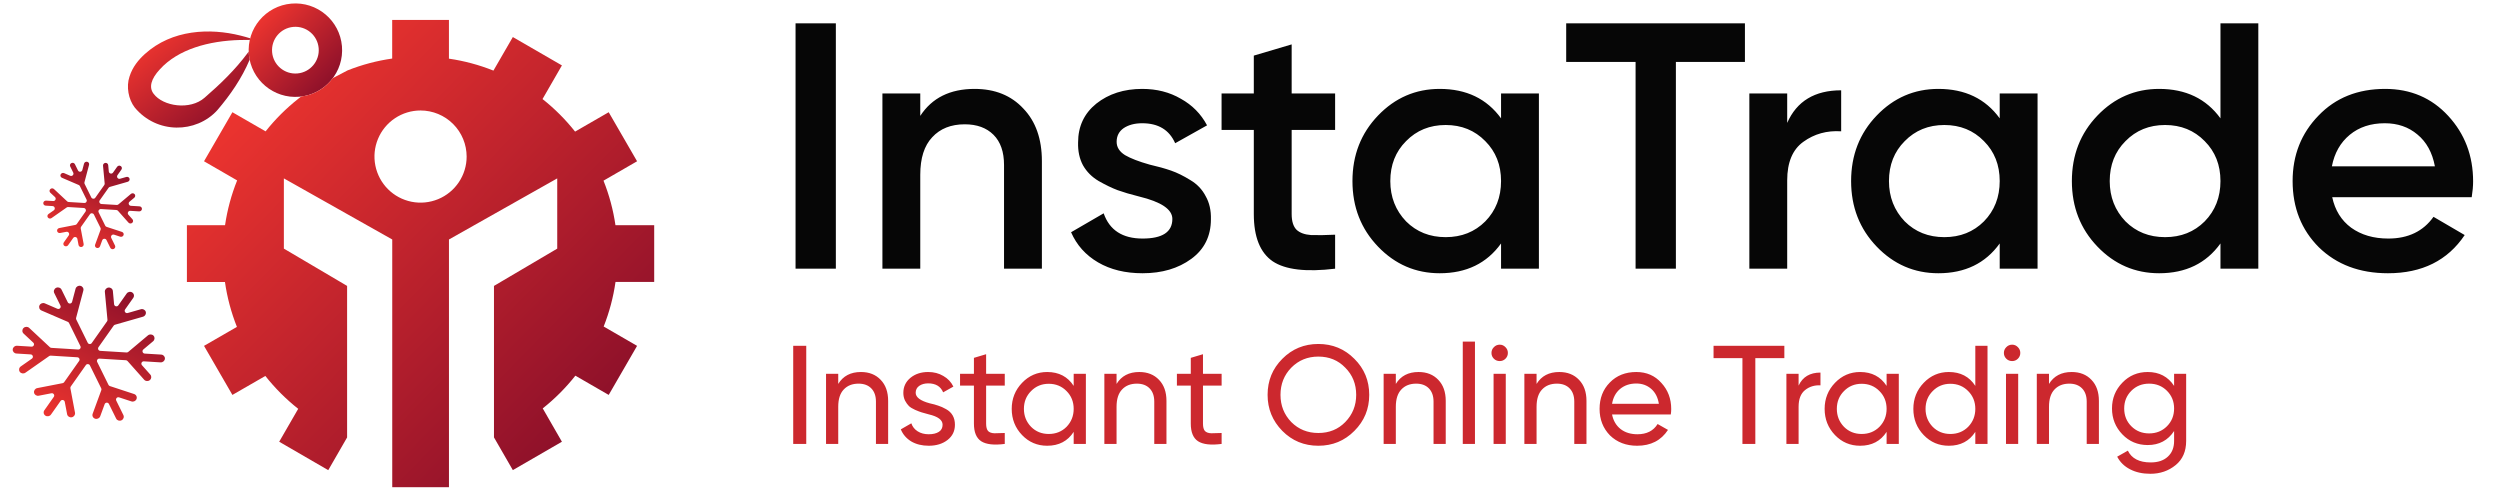
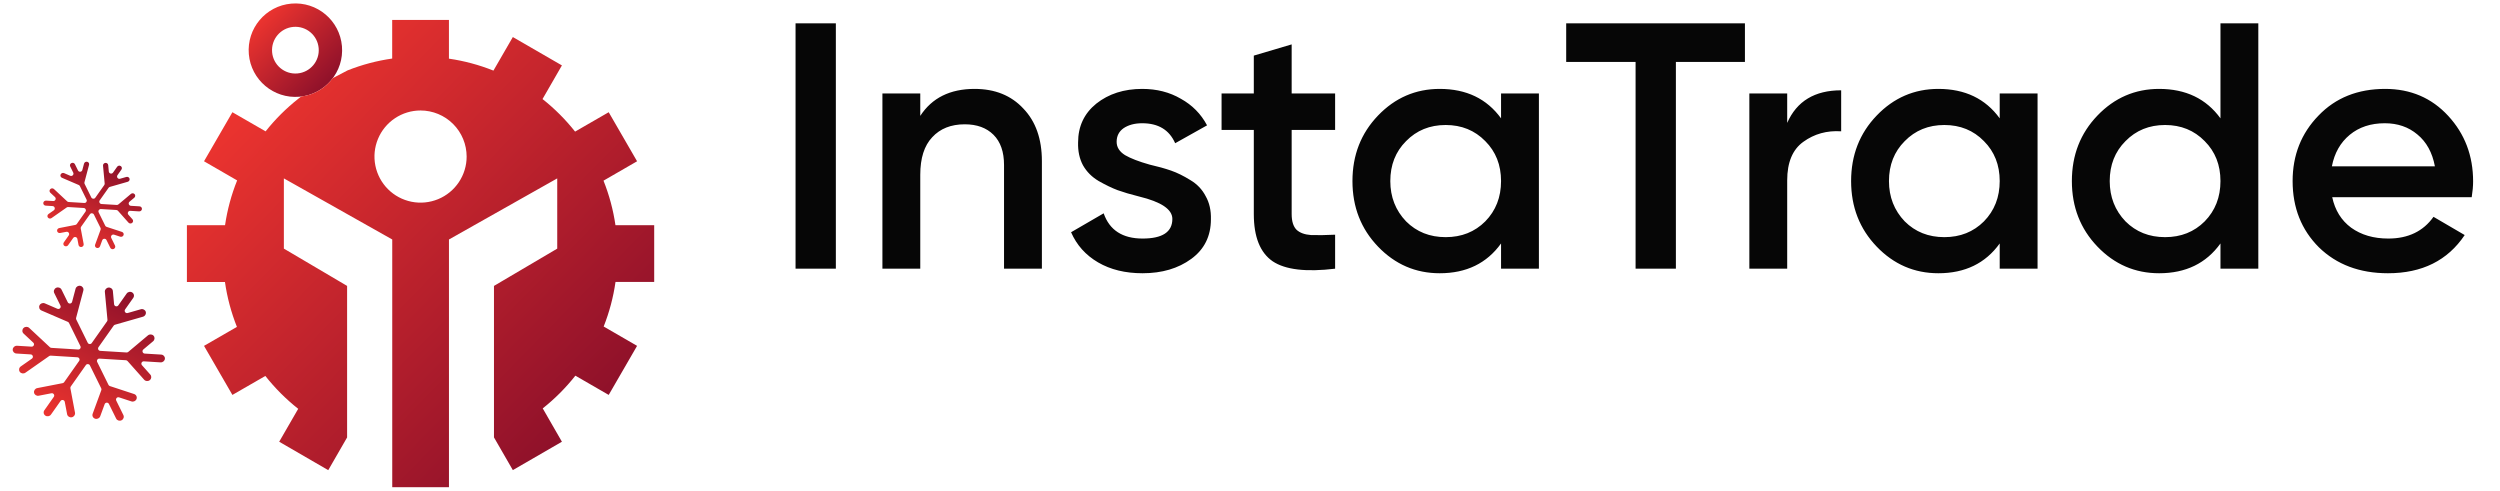
<svg xmlns="http://www.w3.org/2000/svg" width="214" height="42" viewBox="0 0 214 42" fill="none">
  <path d="M1.403 30.262C1.214 30.25 1.074 30.093 1.089 29.909C1.105 29.725 1.27 29.586 1.459 29.597L2.7 29.673C2.887 29.685 2.985 29.456 2.848 29.328L2.016 28.551C1.881 28.425 1.879 28.213 2.012 28.08C2.145 27.947 2.363 27.942 2.498 28.068L4.273 29.724C4.307 29.756 4.351 29.774 4.397 29.777L6.693 29.918C6.846 29.928 6.952 29.768 6.884 29.63L5.906 27.645C5.885 27.602 5.849 27.569 5.805 27.55L3.549 26.578C3.377 26.503 3.302 26.307 3.381 26.139C3.461 25.97 3.666 25.894 3.838 25.968L4.915 26.432C5.086 26.506 5.256 26.327 5.173 26.16L4.643 25.084C4.561 24.919 4.635 24.719 4.806 24.637C4.978 24.555 5.183 24.622 5.264 24.787L5.799 25.872C5.881 26.038 6.124 26.014 6.172 25.835L6.469 24.715C6.517 24.536 6.705 24.426 6.888 24.468C7.072 24.511 7.182 24.691 7.135 24.869L6.514 27.211C6.501 27.258 6.506 27.307 6.528 27.351L7.509 29.341C7.576 29.478 7.764 29.492 7.851 29.368L9.163 27.509C9.19 27.47 9.203 27.423 9.199 27.375L8.976 24.982C8.959 24.799 9.099 24.635 9.288 24.615C9.477 24.596 9.644 24.727 9.661 24.91L9.766 26.042C9.783 26.227 10.021 26.291 10.129 26.139L10.841 25.129C10.949 24.976 11.163 24.934 11.32 25.036C11.476 25.138 11.515 25.345 11.407 25.498L10.709 26.487C10.601 26.642 10.746 26.847 10.928 26.795L12.056 26.471C12.238 26.419 12.428 26.52 12.479 26.696C12.529 26.872 12.422 27.057 12.239 27.11L9.839 27.798C9.795 27.811 9.757 27.838 9.731 27.875L8.431 29.719C8.34 29.847 8.426 30.025 8.582 30.034L10.837 30.172C10.888 30.175 10.938 30.158 10.978 30.125L12.662 28.71C12.807 28.589 13.024 28.602 13.147 28.74C13.269 28.878 13.252 29.089 13.107 29.211L12.27 29.914C12.131 30.03 12.206 30.256 12.386 30.267L13.8 30.353C13.99 30.365 14.131 30.523 14.116 30.707C14.1 30.891 13.934 31.03 13.745 31.019L12.314 30.931C12.136 30.92 12.034 31.13 12.153 31.263L12.866 32.065C12.989 32.203 12.972 32.414 12.827 32.535C12.682 32.657 12.465 32.644 12.342 32.506L10.915 30.903C10.88 30.864 10.831 30.84 10.778 30.836L8.511 30.698C8.358 30.689 8.252 30.849 8.32 30.986L9.287 32.946C9.31 32.994 9.353 33.031 9.404 33.047L11.48 33.729C11.659 33.788 11.752 33.977 11.688 34.151C11.624 34.325 11.427 34.419 11.248 34.36L10.192 34.014C10.024 33.958 9.872 34.133 9.951 34.292L10.562 35.532C10.643 35.697 10.57 35.897 10.399 35.979C10.227 36.06 10.022 35.993 9.941 35.828L9.325 34.58C9.247 34.422 9.018 34.434 8.958 34.599L8.579 35.632C8.515 35.806 8.319 35.899 8.14 35.841C7.961 35.782 7.867 35.593 7.931 35.419L8.673 33.397C8.692 33.346 8.689 33.289 8.664 33.24L7.695 31.275C7.628 31.139 7.44 31.125 7.352 31.248L6.059 33.083C6.027 33.127 6.015 33.182 6.025 33.235L6.42 35.326C6.454 35.506 6.331 35.682 6.144 35.718C5.957 35.755 5.778 35.638 5.744 35.457L5.544 34.401C5.511 34.227 5.286 34.178 5.184 34.323L4.363 35.487C4.255 35.64 4.041 35.681 3.885 35.579C3.729 35.477 3.69 35.27 3.798 35.117L4.604 33.974C4.708 33.827 4.579 33.628 4.403 33.663L3.315 33.874C3.128 33.91 2.949 33.793 2.915 33.613C2.881 33.433 3.005 33.257 3.192 33.221L5.365 32.798C5.415 32.788 5.46 32.759 5.49 32.717L6.773 30.898C6.863 30.77 6.778 30.592 6.622 30.583L4.339 30.443C4.294 30.44 4.25 30.452 4.212 30.478L2.176 31.903C2.02 32.012 1.806 31.98 1.696 31.831C1.587 31.683 1.624 31.474 1.779 31.366L2.73 30.701C2.885 30.592 2.816 30.349 2.627 30.337L1.403 30.262Z" fill="url(#paint0_linear_902_3)" />
  <path d="M3.909 17.604C3.786 17.597 3.695 17.494 3.705 17.375C3.715 17.256 3.823 17.166 3.945 17.173L4.554 17.21C4.741 17.222 4.84 16.993 4.703 16.865L4.306 16.495C4.219 16.413 4.217 16.276 4.304 16.189C4.39 16.103 4.531 16.1 4.619 16.182L5.751 17.238C5.785 17.27 5.829 17.288 5.875 17.291L7.217 17.374C7.37 17.383 7.476 17.224 7.409 17.086L6.839 15.931C6.818 15.888 6.783 15.854 6.739 15.835L5.3 15.216C5.188 15.167 5.14 15.04 5.191 14.931C5.243 14.822 5.376 14.772 5.487 14.82L6.01 15.046C6.181 15.119 6.351 14.94 6.268 14.774L6.009 14.247C5.956 14.14 6.004 14.011 6.115 13.958C6.226 13.905 6.359 13.948 6.412 14.055L6.676 14.59C6.757 14.756 7.001 14.732 7.048 14.553L7.193 14.008C7.224 13.892 7.346 13.821 7.465 13.848C7.584 13.876 7.655 13.992 7.624 14.108L7.229 15.601C7.216 15.647 7.221 15.697 7.243 15.74L7.815 16.901C7.882 17.037 8.07 17.052 8.157 16.928L8.924 15.841C8.952 15.802 8.964 15.754 8.96 15.707L8.818 14.181C8.807 14.063 8.898 13.956 9.02 13.943C9.143 13.931 9.251 14.016 9.262 14.135L9.313 14.679C9.33 14.864 9.568 14.927 9.675 14.775L10.027 14.276C10.097 14.177 10.236 14.15 10.337 14.216C10.439 14.283 10.464 14.416 10.394 14.516L10.057 14.994C9.948 15.148 10.094 15.353 10.275 15.301L10.814 15.147C10.933 15.113 11.056 15.178 11.089 15.292C11.122 15.406 11.052 15.526 10.933 15.56L9.401 16C9.358 16.013 9.319 16.04 9.293 16.077L8.537 17.149C8.447 17.277 8.532 17.454 8.689 17.464L9.996 17.544C10.047 17.547 10.098 17.53 10.137 17.497L11.207 16.598C11.301 16.519 11.442 16.528 11.522 16.618C11.601 16.707 11.59 16.844 11.496 16.923L11.088 17.265C10.95 17.381 11.024 17.607 11.204 17.618L11.946 17.663C12.068 17.671 12.16 17.773 12.15 17.893C12.14 18.012 12.032 18.102 11.909 18.095L11.152 18.048C10.974 18.037 10.872 18.247 10.991 18.381L11.34 18.773C11.42 18.862 11.408 18.999 11.315 19.078C11.221 19.157 11.08 19.148 11 19.059L10.095 18.041C10.059 18.002 10.01 17.978 9.957 17.975L8.638 17.894C8.485 17.885 8.378 18.045 8.446 18.182L9.006 19.317C9.03 19.366 9.072 19.402 9.123 19.419L10.441 19.852C10.557 19.89 10.618 20.012 10.576 20.125C10.535 20.238 10.407 20.299 10.291 20.261L9.766 20.088C9.597 20.033 9.446 20.208 9.524 20.367L9.846 21.021C9.899 21.128 9.852 21.257 9.74 21.31C9.629 21.363 9.496 21.319 9.443 21.212L9.117 20.55C9.039 20.392 8.81 20.405 8.75 20.57L8.561 21.085C8.52 21.198 8.392 21.259 8.276 21.221C8.16 21.183 8.1 21.06 8.141 20.947L8.611 19.665C8.63 19.613 8.627 19.556 8.603 19.507L8.04 18.367C7.973 18.231 7.785 18.216 7.697 18.34L6.944 19.408C6.913 19.452 6.901 19.507 6.911 19.561L7.161 20.887C7.183 21.004 7.103 21.118 6.982 21.141C6.861 21.165 6.745 21.089 6.723 20.972L6.624 20.45C6.591 20.277 6.366 20.228 6.264 20.372L5.828 20.991C5.758 21.09 5.619 21.117 5.518 21.051C5.417 20.985 5.391 20.851 5.461 20.752L5.883 20.154C5.987 20.006 5.858 19.808 5.682 19.842L5.148 19.945C5.027 19.969 4.911 19.893 4.889 19.776C4.867 19.659 4.947 19.546 5.068 19.522L6.449 19.253C6.5 19.244 6.545 19.215 6.575 19.172L7.317 18.119C7.407 17.991 7.322 17.814 7.166 17.804L5.837 17.723C5.792 17.72 5.747 17.733 5.71 17.758L4.41 18.668C4.309 18.738 4.17 18.718 4.099 18.621C4.028 18.525 4.052 18.39 4.153 18.32L4.604 18.004C4.759 17.895 4.69 17.652 4.501 17.64L3.909 17.604Z" fill="url(#paint1_linear_902_3)" />
  <path d="M25.457 6.287C26.557 6.193 27.373 5.224 27.278 4.123C27.183 3.023 26.215 2.207 25.114 2.302C24.013 2.397 23.198 3.365 23.293 4.466L21.3 4.637C21.111 2.436 22.741 0.499 24.942 0.309C27.143 0.12 29.081 1.751 29.271 3.952C29.46 6.153 27.829 8.09 25.628 8.28C23.427 8.469 21.489 6.838 21.3 4.637L23.293 4.466C23.387 5.567 24.356 6.382 25.457 6.287Z" fill="url(#paint2_linear_902_3)" />
  <path fill-rule="evenodd" clip-rule="evenodd" d="M38.429 5.021C39.734 5.211 41.013 5.554 42.238 6.044L43.899 3.171L48.1 5.599L46.44 8.479C47.474 9.297 48.409 10.232 49.227 11.265L52.105 9.606L54.534 13.805L51.66 15.465C52.149 16.691 52.493 17.97 52.683 19.275H55.999V24.131H52.688C52.502 25.44 52.161 26.721 51.674 27.95L54.534 29.606L52.105 33.805L49.251 32.158C48.432 33.197 47.495 34.136 46.458 34.958L48.1 37.812L43.899 40.241L42.284 37.441V24.474L47.699 21.282V15.27L38.431 20.5V41.706H33.576V20.5L24.299 15.27V21.282L29.712 24.474V37.445L28.098 40.245L23.899 37.812L25.526 34.994C24.482 34.17 23.537 33.225 22.713 32.181L19.894 33.805L17.464 29.606L20.28 27.981C19.788 26.745 19.444 25.454 19.256 24.137H15.999V19.277H19.264C19.456 17.963 19.803 16.675 20.299 15.443L17.464 13.805L19.894 9.606L22.735 11.244C23.559 10.206 24.5 9.268 25.541 8.449L25.78 8.262C26.9 8.124 27.859 7.531 28.49 6.686L29.751 6.026C30.98 5.539 32.263 5.198 33.571 5.012V1.706H38.429V5.021ZM35.999 9.457C35.219 9.457 34.456 9.688 33.808 10.122C33.159 10.555 32.653 11.171 32.355 11.891C32.056 12.612 31.978 13.405 32.13 14.169C32.282 14.935 32.657 15.638 33.208 16.19C33.759 16.742 34.462 17.117 35.227 17.27C35.992 17.423 36.785 17.345 37.506 17.047C38.227 16.75 38.843 16.244 39.277 15.596C39.711 14.948 39.944 14.186 39.944 13.406C39.944 12.359 39.529 11.355 38.789 10.615C38.049 9.874 37.046 9.458 35.999 9.457Z" fill="url(#paint3_linear_902_3)" />
-   <path d="M12.399 4.624C14.736 2.509 17.979 2.393 20.584 3.046C20.863 3.115 21.141 3.193 21.415 3.279C21.403 3.324 21.392 3.37 21.382 3.417C21.101 3.413 20.82 3.414 20.543 3.423C17.881 3.497 15.251 4.205 13.68 5.939C12.922 6.755 12.729 7.485 13.15 8.027C13.952 9.108 16.276 9.456 17.514 8.363C18.839 7.216 20.125 5.981 21.192 4.545C21.225 4.5 21.255 4.454 21.287 4.409C21.289 4.485 21.293 4.561 21.3 4.637C21.314 4.799 21.338 4.957 21.37 5.112C20.7 6.696 19.715 8.135 18.592 9.443C16.786 11.419 13.43 11.489 11.534 9.204C10.991 8.501 10.797 7.413 11.082 6.565C11.344 5.723 11.869 5.107 12.399 4.624Z" fill="url(#paint4_linear_902_3)" />
-   <path d="M67.899 38V29.6H69.015V38H67.899ZM73.697 31.844C74.401 31.844 74.965 32.068 75.389 32.516C75.813 32.956 76.025 33.556 76.025 34.316V38H74.981V34.376C74.981 33.896 74.849 33.52 74.585 33.248C74.321 32.976 73.957 32.84 73.493 32.84C72.957 32.84 72.533 33.008 72.221 33.344C71.909 33.672 71.753 34.164 71.753 34.82V38H70.709V32H71.753V32.864C72.169 32.184 72.817 31.844 73.697 31.844ZM78.382 33.62C78.382 34.004 78.778 34.304 79.57 34.52C79.866 34.584 80.114 34.652 80.314 34.724C80.522 34.788 80.746 34.888 80.986 35.024C81.234 35.16 81.422 35.34 81.55 35.564C81.678 35.788 81.742 36.052 81.742 36.356C81.742 36.9 81.53 37.336 81.106 37.664C80.682 37.992 80.146 38.156 79.498 38.156C78.922 38.156 78.422 38.032 77.998 37.784C77.582 37.528 77.286 37.184 77.11 36.752L78.01 36.236C78.106 36.524 78.286 36.752 78.55 36.92C78.814 37.088 79.13 37.172 79.498 37.172C79.858 37.172 80.146 37.104 80.362 36.968C80.578 36.832 80.686 36.628 80.686 36.356C80.686 35.948 80.29 35.652 79.498 35.468C79.234 35.396 79.034 35.34 78.898 35.3C78.762 35.26 78.574 35.188 78.334 35.084C78.102 34.98 77.926 34.872 77.806 34.76C77.686 34.64 77.574 34.484 77.47 34.292C77.374 34.092 77.326 33.872 77.326 33.632C77.326 33.112 77.526 32.684 77.926 32.348C78.334 32.012 78.842 31.844 79.45 31.844C79.938 31.844 80.37 31.956 80.746 32.18C81.13 32.396 81.418 32.7 81.61 33.092L80.734 33.584C80.518 33.072 80.09 32.816 79.45 32.816C79.146 32.816 78.89 32.888 78.682 33.032C78.482 33.176 78.382 33.372 78.382 33.62ZM86.008 32V33.008H84.412V36.26C84.412 36.556 84.468 36.768 84.58 36.896C84.7 37.016 84.88 37.08 85.12 37.088C85.36 37.088 85.656 37.08 86.008 37.064V38C85.088 38.12 84.416 38.044 83.992 37.772C83.576 37.5 83.368 36.996 83.368 36.26V33.008H82.18V32H83.368V30.632L84.412 30.32V32H86.008ZM91.907 33.032V32H92.951V38H91.907V36.968C91.395 37.76 90.639 38.156 89.639 38.156C88.791 38.156 88.076 37.852 87.492 37.244C86.9 36.628 86.603 35.88 86.603 35C86.603 34.128 86.9 33.384 87.492 32.768C88.084 32.152 88.799 31.844 89.639 31.844C90.639 31.844 91.395 32.24 91.907 33.032ZM89.772 37.148C90.379 37.148 90.888 36.944 91.296 36.536C91.704 36.112 91.907 35.6 91.907 35C91.907 34.392 91.704 33.884 91.296 33.476C90.888 33.06 90.379 32.852 89.772 32.852C89.171 32.852 88.668 33.06 88.26 33.476C87.852 33.884 87.647 34.392 87.647 35C87.647 35.6 87.852 36.112 88.26 36.536C88.668 36.944 89.171 37.148 89.772 37.148ZM97.521 31.844C98.225 31.844 98.789 32.068 99.213 32.516C99.637 32.956 99.849 33.556 99.849 34.316V38H98.805V34.376C98.805 33.896 98.673 33.52 98.409 33.248C98.145 32.976 97.781 32.84 97.317 32.84C96.781 32.84 96.357 33.008 96.045 33.344C95.733 33.672 95.577 34.164 95.577 34.82V38H94.533V32H95.577V32.864C95.993 32.184 96.641 31.844 97.521 31.844ZM104.571 32V33.008H102.975V36.26C102.975 36.556 103.031 36.768 103.143 36.896C103.263 37.016 103.443 37.08 103.683 37.088C103.923 37.088 104.219 37.08 104.571 37.064V38C103.651 38.12 102.979 38.044 102.555 37.772C102.139 37.5 101.931 36.996 101.931 36.26V33.008H100.743V32H101.931V30.632L102.975 30.32V32H104.571ZM108.506 33.8C108.506 32.584 108.926 31.556 109.766 30.716C110.606 29.868 111.634 29.444 112.85 29.444C114.066 29.444 115.094 29.868 115.934 30.716C116.782 31.556 117.206 32.584 117.206 33.8C117.206 35.008 116.782 36.036 115.934 36.884C115.094 37.732 114.066 38.156 112.85 38.156C111.634 38.156 110.606 37.732 109.766 36.884C108.926 36.028 108.506 35 108.506 33.8ZM116.09 33.8C116.09 32.872 115.778 32.096 115.154 31.472C114.546 30.84 113.778 30.524 112.85 30.524C111.93 30.524 111.158 30.84 110.534 31.472C109.918 32.104 109.61 32.88 109.61 33.8C109.61 34.712 109.918 35.488 110.534 36.128C111.158 36.752 111.93 37.064 112.85 37.064C113.778 37.064 114.546 36.752 115.154 36.128C115.778 35.488 116.09 34.712 116.09 33.8ZM121.427 31.844C122.131 31.844 122.695 32.068 123.119 32.516C123.543 32.956 123.755 33.556 123.755 34.316V38H122.711V34.376C122.711 33.896 122.579 33.52 122.315 33.248C122.051 32.976 121.687 32.84 121.223 32.84C120.687 32.84 120.263 33.008 119.951 33.344C119.639 33.672 119.483 34.164 119.483 34.82V38H118.439V32H119.483V32.864C119.899 32.184 120.547 31.844 121.427 31.844ZM126.257 38H125.213V29.24H126.257V38ZM128.378 30.908C128.178 30.908 128.01 30.84 127.874 30.704C127.738 30.568 127.67 30.404 127.67 30.212C127.67 30.02 127.738 29.856 127.874 29.72C128.01 29.576 128.178 29.504 128.378 29.504C128.57 29.504 128.734 29.576 128.87 29.72C129.006 29.856 129.074 30.02 129.074 30.212C129.074 30.404 129.006 30.568 128.87 30.704C128.734 30.84 128.57 30.908 128.378 30.908ZM128.894 38H127.85V32H128.894V38ZM133.474 31.844C134.178 31.844 134.742 32.068 135.166 32.516C135.59 32.956 135.802 33.556 135.802 34.316V38H134.758V34.376C134.758 33.896 134.626 33.52 134.362 33.248C134.098 32.976 133.734 32.84 133.27 32.84C132.734 32.84 132.31 33.008 131.998 33.344C131.686 33.672 131.53 34.164 131.53 34.82V38H130.486V32H131.53V32.864C131.946 32.184 132.594 31.844 133.474 31.844ZM143.02 35.48H137.992C138.096 36.008 138.34 36.424 138.724 36.728C139.108 37.024 139.588 37.172 140.164 37.172C140.956 37.172 141.532 36.88 141.892 36.296L142.78 36.8C142.188 37.704 141.308 38.156 140.14 38.156C139.196 38.156 138.42 37.86 137.812 37.268C137.22 36.66 136.924 35.904 136.924 35C136.924 34.088 137.216 33.336 137.8 32.744C138.384 32.144 139.14 31.844 140.068 31.844C140.948 31.844 141.664 32.156 142.216 32.78C142.776 33.388 143.056 34.132 143.056 35.012C143.056 35.164 143.044 35.32 143.02 35.48ZM140.068 32.828C139.516 32.828 139.052 32.984 138.676 33.296C138.308 33.608 138.08 34.032 137.992 34.568H142C141.912 34.016 141.692 33.588 141.34 33.284C140.988 32.98 140.564 32.828 140.068 32.828ZM146.68 29.6H152.74V30.656H150.256V38H149.152V30.656H146.68V29.6ZM153.96 32V33.008C154.304 32.264 154.928 31.892 155.832 31.892V32.984C155.32 32.96 154.88 33.096 154.512 33.392C154.144 33.688 153.96 34.164 153.96 34.82V38H152.916V32H153.96ZM161.493 33.032V32H162.537V38H161.493V36.968C160.981 37.76 160.225 38.156 159.225 38.156C158.377 38.156 157.661 37.852 157.077 37.244C156.485 36.628 156.189 35.88 156.189 35C156.189 34.128 156.485 33.384 157.077 32.768C157.669 32.152 158.385 31.844 159.225 31.844C160.225 31.844 160.981 32.24 161.493 33.032ZM159.357 37.148C159.965 37.148 160.473 36.944 160.881 36.536C161.289 36.112 161.493 35.6 161.493 35C161.493 34.392 161.289 33.884 160.881 33.476C160.473 33.06 159.965 32.852 159.357 32.852C158.757 32.852 158.253 33.06 157.845 33.476C157.437 33.884 157.233 34.392 157.233 35C157.233 35.6 157.437 36.112 157.845 36.536C158.253 36.944 158.757 37.148 159.357 37.148ZM169.087 33.032V29.6H170.131V38H169.087V36.968C168.575 37.76 167.819 38.156 166.819 38.156C165.971 38.156 165.255 37.852 164.671 37.244C164.079 36.628 163.783 35.88 163.783 35C163.783 34.128 164.079 33.384 164.671 32.768C165.263 32.152 165.979 31.844 166.819 31.844C167.819 31.844 168.575 32.24 169.087 33.032ZM166.951 37.148C167.559 37.148 168.067 36.944 168.475 36.536C168.883 36.112 169.087 35.6 169.087 35C169.087 34.392 168.883 33.884 168.475 33.476C168.067 33.06 167.559 32.852 166.951 32.852C166.351 32.852 165.847 33.06 165.439 33.476C165.031 33.884 164.827 34.392 164.827 35C164.827 35.6 165.031 36.112 165.439 36.536C165.847 36.944 166.351 37.148 166.951 37.148ZM172.241 30.908C172.041 30.908 171.873 30.84 171.737 30.704C171.601 30.568 171.533 30.404 171.533 30.212C171.533 30.02 171.601 29.856 171.737 29.72C171.873 29.576 172.041 29.504 172.241 29.504C172.433 29.504 172.597 29.576 172.733 29.72C172.869 29.856 172.937 30.02 172.937 30.212C172.937 30.404 172.869 30.568 172.733 30.704C172.597 30.84 172.433 30.908 172.241 30.908ZM172.757 38H171.713V32H172.757V38ZM177.338 31.844C178.042 31.844 178.606 32.068 179.03 32.516C179.454 32.956 179.666 33.556 179.666 34.316V38H178.622V34.376C178.622 33.896 178.49 33.52 178.226 33.248C177.962 32.976 177.598 32.84 177.134 32.84C176.598 32.84 176.174 33.008 175.862 33.344C175.55 33.672 175.394 34.164 175.394 34.82V38H174.35V32H175.394V32.864C175.81 32.184 176.458 31.844 177.338 31.844ZM186.103 33.032V32H187.135V37.748C187.135 38.636 186.835 39.324 186.235 39.812C185.627 40.308 184.907 40.556 184.075 40.556C183.403 40.556 182.823 40.428 182.335 40.172C181.847 39.924 181.479 39.564 181.231 39.092L182.143 38.576C182.471 39.248 183.123 39.584 184.099 39.584C184.723 39.584 185.211 39.42 185.563 39.092C185.923 38.764 186.103 38.316 186.103 37.748V36.896C185.575 37.696 184.823 38.096 183.847 38.096C182.983 38.096 182.259 37.792 181.675 37.184C181.083 36.568 180.787 35.828 180.787 34.964C180.787 34.1 181.083 33.364 181.675 32.756C182.259 32.148 182.983 31.844 183.847 31.844C184.831 31.844 185.583 32.24 186.103 33.032ZM186.103 34.964C186.103 34.364 185.899 33.86 185.491 33.452C185.083 33.044 184.575 32.84 183.967 32.84C183.359 32.84 182.851 33.044 182.443 33.452C182.035 33.86 181.831 34.364 181.831 34.964C181.831 35.572 182.035 36.08 182.443 36.488C182.851 36.896 183.359 37.1 183.967 37.1C184.575 37.1 185.083 36.896 185.491 36.488C185.899 36.08 186.103 35.572 186.103 34.964Z" fill="#CC282E" />
  <path d="M68.099 23V2H71.549V23H68.099ZM83.425 7.61C85.165 7.61 86.555 8.17 87.596 9.29C88.656 10.39 89.186 11.89 89.186 13.79V23H85.945V14.12C85.945 13 85.645 12.14 85.046 11.54C84.445 10.94 83.626 10.64 82.585 10.64C81.406 10.64 80.475 11.01 79.796 11.75C79.115 12.47 78.775 13.54 78.775 14.96V23H75.535V8H78.775V9.92C79.775 8.38 81.326 7.61 83.425 7.61ZM95.584 12.14C95.584 12.6 95.824 12.98 96.304 13.28C96.784 13.56 97.484 13.83 98.404 14.09C99.104 14.25 99.714 14.42 100.234 14.6C100.754 14.78 101.304 15.05 101.884 15.41C102.464 15.75 102.904 16.21 103.204 16.79C103.524 17.35 103.674 18.01 103.654 18.77C103.654 20.21 103.094 21.34 101.974 22.16C100.854 22.98 99.464 23.39 97.804 23.39C96.324 23.39 95.054 23.08 93.994 22.46C92.934 21.84 92.164 20.98 91.684 19.88L94.474 18.26C94.974 19.7 96.084 20.42 97.804 20.42C99.504 20.42 100.354 19.86 100.354 18.74C100.354 17.92 99.404 17.28 97.504 16.82C96.784 16.64 96.174 16.46 95.674 16.28C95.194 16.1 94.654 15.84 94.054 15.5C93.474 15.16 93.024 14.71 92.704 14.15C92.404 13.59 92.264 12.94 92.284 12.2C92.284 10.82 92.804 9.71 93.844 8.87C94.904 8.03 96.214 7.61 97.774 7.61C99.014 7.61 100.114 7.89 101.074 8.45C102.054 8.99 102.804 9.75 103.324 10.73L100.594 12.26C100.094 11.12 99.154 10.55 97.774 10.55C97.134 10.55 96.604 10.69 96.184 10.97C95.784 11.25 95.584 11.64 95.584 12.14ZM114.286 8V11.12H110.566V18.32C110.566 18.94 110.706 19.39 110.986 19.67C111.266 19.93 111.676 20.08 112.216 20.12C112.776 20.14 113.466 20.13 114.286 20.09V23C111.806 23.3 110.026 23.09 108.946 22.37C107.866 21.63 107.326 20.28 107.326 18.32V11.12H104.566V8H107.326V4.76L110.566 3.8V8H114.286ZM128.49 10.13V8H131.73V23H128.49V20.84C127.27 22.54 125.52 23.39 123.24 23.39C121.18 23.39 119.42 22.63 117.96 21.11C116.5 19.59 115.77 17.72 115.77 15.5C115.77 13.28 116.5 11.41 117.96 9.89C119.42 8.37 121.18 7.61 123.24 7.61C125.52 7.61 127.27 8.45 128.49 10.13ZM120.36 18.95C121.26 19.85 122.39 20.3 123.75 20.3C125.11 20.3 126.24 19.85 127.14 18.95C128.04 18.03 128.49 16.88 128.49 15.5C128.49 14.12 128.04 12.98 127.14 12.08C126.24 11.16 125.11 10.7 123.75 10.7C122.39 10.7 121.26 11.16 120.36 12.08C119.46 12.98 119.01 14.12 119.01 15.5C119.01 16.86 119.46 18.01 120.36 18.95ZM134.066 2H149.366V5.3H143.456V23H140.006V5.3H134.066V2ZM152.984 8V10.52C153.804 8.66 155.344 7.73 157.604 7.73V11.24C156.384 11.16 155.304 11.46 154.364 12.14C153.444 12.8 152.984 13.9 152.984 15.44V23H149.744V8H152.984ZM171.175 10.13V8H174.415V23H171.175V20.84C169.955 22.54 168.205 23.39 165.925 23.39C163.865 23.39 162.105 22.63 160.645 21.11C159.185 19.59 158.455 17.72 158.455 15.5C158.455 13.28 159.185 11.41 160.645 9.89C162.105 8.37 163.865 7.61 165.925 7.61C168.205 7.61 169.955 8.45 171.175 10.13ZM163.045 18.95C163.945 19.85 165.075 20.3 166.435 20.3C167.795 20.3 168.925 19.85 169.825 18.95C170.725 18.03 171.175 16.88 171.175 15.5C171.175 14.12 170.725 12.98 169.825 12.08C168.925 11.16 167.795 10.7 166.435 10.7C165.075 10.7 163.945 11.16 163.045 12.08C162.145 12.98 161.695 14.12 161.695 15.5C161.695 16.86 162.145 18.01 163.045 18.95ZM190.072 10.13V2H193.312V23H190.072V20.84C188.852 22.54 187.102 23.39 184.822 23.39C182.762 23.39 181.002 22.63 179.542 21.11C178.082 19.59 177.352 17.72 177.352 15.5C177.352 13.28 178.082 11.41 179.542 9.89C181.002 8.37 182.762 7.61 184.822 7.61C187.102 7.61 188.852 8.45 190.072 10.13ZM181.942 18.95C182.842 19.85 183.972 20.3 185.332 20.3C186.692 20.3 187.822 19.85 188.722 18.95C189.622 18.03 190.072 16.88 190.072 15.5C190.072 14.12 189.622 12.98 188.722 12.08C187.822 11.16 186.692 10.7 185.332 10.7C183.972 10.7 182.842 11.16 181.942 12.08C181.042 12.98 180.592 14.12 180.592 15.5C180.592 16.86 181.042 18.01 181.942 18.95ZM211.578 16.88H199.638C199.878 18 200.418 18.87 201.258 19.49C202.118 20.11 203.178 20.42 204.438 20.42C206.138 20.42 207.428 19.8 208.308 18.56L210.978 20.12C209.518 22.3 207.328 23.39 204.408 23.39C201.988 23.39 200.018 22.65 198.498 21.17C196.998 19.67 196.248 17.78 196.248 15.5C196.248 13.28 196.988 11.41 198.468 9.89C199.928 8.37 201.828 7.61 204.168 7.61C206.348 7.61 208.148 8.38 209.568 9.92C210.988 11.46 211.698 13.33 211.698 15.53C211.698 15.93 211.658 16.38 211.578 16.88ZM199.608 14.24H208.428C208.208 13.06 207.708 12.15 206.928 11.51C206.168 10.87 205.238 10.55 204.138 10.55C202.938 10.55 201.938 10.88 201.138 11.54C200.338 12.2 199.828 13.1 199.608 14.24Z" fill="#060606" />
  <defs>
    <linearGradient id="paint0_linear_902_3" x1="3.213" y1="37.91" x2="11.921" y2="22.442" gradientUnits="userSpaceOnUse">
      <stop stop-color="#FF3B30" />
      <stop offset="1" stop-color="#7A0929" />
    </linearGradient>
    <linearGradient id="paint1_linear_902_3" x1="5.082" y1="22.562" x2="10.727" y2="12.535" gradientUnits="userSpaceOnUse">
      <stop stop-color="#FF3B30" />
      <stop offset="1" stop-color="#7A0929" />
    </linearGradient>
    <linearGradient id="paint2_linear_902_3" x1="21.285" y1="0.294" x2="29.462" y2="8.295" gradientUnits="userSpaceOnUse">
      <stop stop-color="#FF3B30" />
      <stop offset="1" stop-color="#7A0929" />
    </linearGradient>
    <linearGradient id="paint3_linear_902_3" x1="15.999" y1="1.706" x2="56.879" y2="41.706" gradientUnits="userSpaceOnUse">
      <stop stop-color="#FF3B30" />
      <stop offset="1" stop-color="#7A0929" />
    </linearGradient>
    <linearGradient id="paint4_linear_902_3" x1="10.951" y1="2.695" x2="19.164" y2="12.915" gradientUnits="userSpaceOnUse">
      <stop stop-color="#FF3B30" />
      <stop offset="1" stop-color="#7A0929" />
    </linearGradient>
  </defs>
</svg>